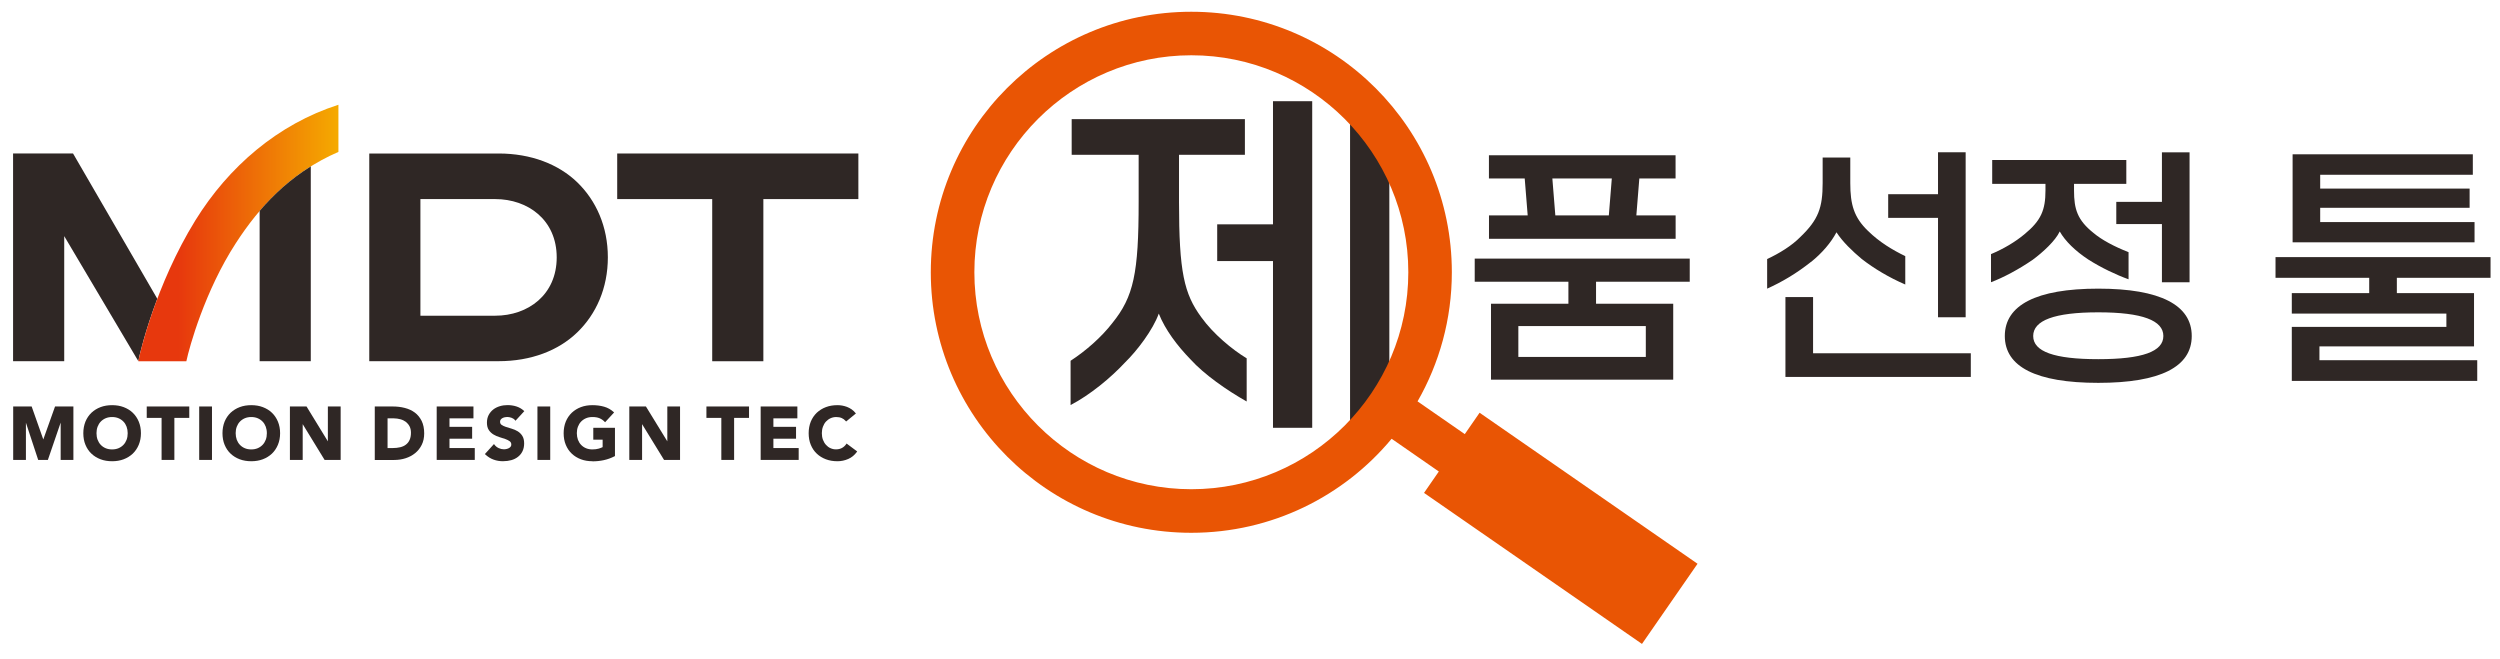
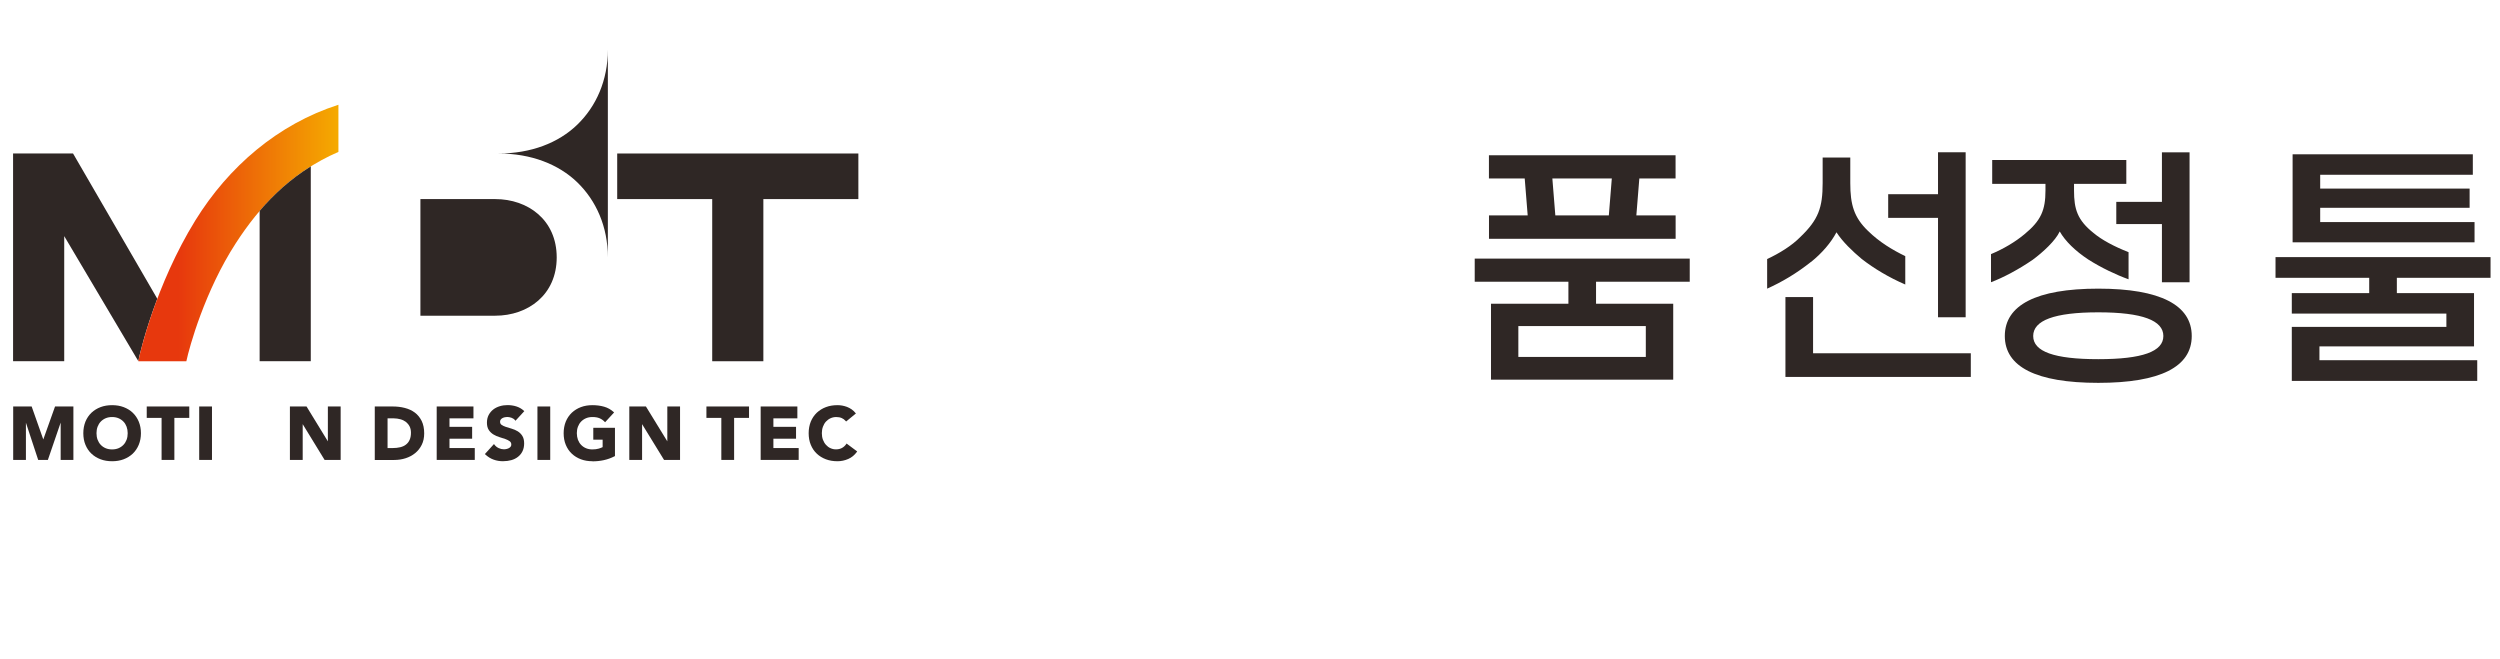
<svg xmlns="http://www.w3.org/2000/svg" id="_レイヤー_1" data-name="レイヤー 1" viewBox="0 0 436 115">
  <defs>
    <style>
      .cls-1 {
        fill: none;
      }

      .cls-2 {
        fill: #e95504;
      }

      .cls-3 {
        fill: #2f2725;
      }

      .cls-4 {
        fill: url(#Gradation_Orange);
      }
    </style>
    <linearGradient id="Gradation_Orange" data-name="Gradation Orange" x1="24.13" y1="40.64" x2="59.02" y2="40.64" gradientUnits="userSpaceOnUse">
      <stop offset=".2" stop-color="#e7380d" />
      <stop offset="1" stop-color="#f5aa00" />
    </linearGradient>
  </defs>
  <g>
-     <path class="cls-3" d="M217.42,62.49v7.53c-3.45-1.95-7.41-4.71-9.8-7.35-2.32-2.39-4.4-5.15-5.53-7.98-1.01,2.83-3.77,6.47-5.9,8.54-2.45,2.64-6.09,5.65-9.48,7.41v-7.72c2.7-1.76,5.4-4.14,7.29-6.59,3.71-4.59,4.58-8.67,4.58-21.1v-8.23h-11.68v-6.22h30.21v6.22h-11.49v8.23c0,12.18.88,16.01,3.89,20.1,2.07,2.89,5.4,5.65,7.91,7.16ZM222.01,39.13v-21.48h6.84v56.96h-6.84v-29.08h-9.73v-6.41h9.73ZM235.45,19.53h6.85v55.34h-6.85V19.53Z" />
    <path class="cls-3" d="M294.69,49.14h-16.34v3.83h13.46v13.24h-31.78v-13.24h13.5v-3.83h-16.34v-4.04h37.5v4.04ZM292.23,37.57v4.08h-32.55v-4.08h6.75l-.52-6.45h-6.24v-4.04h32.55v4.04h-6.32l-.52,6.45h6.84ZM287.03,62.25v-5.38h-22.23v5.38h22.23ZM270.73,31.12l.52,6.45h9.33l.52-6.45h-10.36Z" />
    <path class="cls-3" d="M315.8,45.7c-2.49,1.98-5.03,3.48-7.61,4.64v-5.16c2.11-.99,4.3-2.32,5.81-3.87,3.14-3.01,3.87-5.12,3.87-9.37v-4.47h4.82v4.47c0,3.74.64,5.98,3.1,8.34,1.98,1.94,4.26,3.31,6.49,4.39v4.95c-2.79-1.2-5.46-2.79-7.61-4.47-1.59-1.33-3.31-2.97-4.39-4.64-.95,1.81-2.54,3.66-4.47,5.2ZM316.19,61.61h27.52v4.13h-32.33v-13.93h4.82v9.8ZM337.99,55.33v-17.33h-8.69v-4.13h8.69v-7.31h4.82v28.77h-4.82Z" />
    <path class="cls-3" d="M354.5,45.31c-2.45,1.68-5.12,3.1-7.27,3.91v-4.9c2.15-.9,4.21-2.11,5.85-3.48,2.88-2.37,3.65-4.21,3.65-7.61v-1.16h-9.29v-4.17h23.39v4.17h-9.12v1.16c0,3.27.6,5.16,3.4,7.4,1.42,1.2,3.61,2.37,6.11,3.35v4.73c-2.15-.77-4.77-2.02-7.01-3.44-2.28-1.5-4.04-3.22-4.99-4.9-.77,1.63-2.92,3.61-4.73,4.95ZM382.24,58.6c0,5.37-5.46,8.17-16.3,8.17s-16.3-2.8-16.3-8.17,5.46-8.26,16.3-8.26,16.3,2.88,16.3,8.26ZM377.29,58.6c0-2.71-3.66-4.13-11.35-4.13s-11.35,1.42-11.35,4.13,3.65,4.04,11.35,4.04,11.35-1.33,11.35-4.04ZM369.08,35.21h7.96v-8.64h4.82v22.66h-4.82v-10.15h-7.96v-3.87Z" />
    <path class="cls-3" d="M434.35,48.45h-16.34v2.67h13.46v9.29h-26.96v2.41h27.52v3.61h-32.34v-9.42h26.96v-2.32h-26.96v-3.57h13.5v-2.67h-16.34v-3.61h37.5v3.61ZM431.56,38.73v3.53h-31.73v-15.35h31.43v3.57h-26.62v2.41h26.06v3.35h-26.06v2.49h26.92Z" />
  </g>
  <g>
    <rect class="cls-1" x="-12.19" y="8.66" width="176.38" height="86.04" />
    <g>
      <polygon class="cls-3" points="149.7 26.77 107.64 26.77 107.64 34.72 124.21 34.72 124.21 63 133.13 63 133.13 34.72 149.7 34.72 149.7 26.77" />
      <g>
        <polygon class="cls-3" points="10.58 80.21 10.58 73.7 8.35 80.21 6.66 80.21 4.52 73.72 4.52 80.21 2.3 80.21 2.3 70.89 5.52 70.89 7.55 76.64 9.6 70.89 12.8 70.89 12.8 80.21 10.58 80.21" />
        <path class="cls-3" d="M19.55,80.44c-.72,0-1.4-.11-2.01-.34-.61-.23-1.15-.56-1.59-.98-.45-.42-.8-.94-1.05-1.55-.25-.6-.37-1.28-.37-2.02s.13-1.42.37-2.02c.25-.6.6-1.12,1.05-1.55.45-.42.98-.75,1.59-.98.61-.23,1.28-.34,2.01-.34s1.4.11,2.01.34c.61.23,1.15.56,1.59.98.45.43.8.95,1.05,1.55.25.6.38,1.28.38,2.02s-.13,1.42-.38,2.02c-.25.6-.6,1.12-1.05,1.55-.45.42-.98.75-1.59.98-.61.23-1.28.34-2.01.34ZM19.55,72.73c-.41,0-.79.07-1.12.21-.33.14-.62.34-.86.59-.24.25-.42.55-.55.89-.13.35-.19.73-.19,1.13s.06.8.19,1.14c.13.34.31.64.55.89.24.25.52.45.86.59.33.14.71.21,1.12.21s.79-.07,1.12-.21c.33-.14.62-.34.86-.59.24-.25.42-.55.55-.89.13-.34.19-.73.19-1.14s-.07-.79-.19-1.13c-.13-.34-.31-.65-.55-.89-.24-.25-.53-.45-.86-.59-.33-.14-.71-.21-1.12-.21Z" />
        <polygon class="cls-3" points="28.18 80.21 28.18 72.88 25.59 72.88 25.59 70.89 33.01 70.89 33.01 72.88 30.41 72.88 30.41 80.21 28.18 80.21" />
        <rect class="cls-3" x="34.74" y="70.89" width="2.23" height="9.32" />
-         <path class="cls-3" d="M43.82,80.44c-.72,0-1.4-.11-2.01-.34-.61-.23-1.15-.56-1.59-.98-.45-.42-.8-.94-1.05-1.55-.25-.6-.37-1.28-.37-2.02s.13-1.42.37-2.02c.25-.6.6-1.12,1.05-1.55.45-.42.98-.75,1.59-.98.61-.23,1.28-.34,2.01-.34s1.4.11,2.01.34c.61.23,1.15.56,1.59.98.45.43.8.95,1.05,1.55.25.6.38,1.28.38,2.02s-.13,1.42-.38,2.02c-.25.6-.6,1.12-1.05,1.55-.45.42-.98.75-1.59.98-.61.23-1.29.34-2.01.34ZM43.82,72.73c-.41,0-.79.07-1.12.21-.33.14-.62.34-.86.59-.24.25-.42.55-.55.89-.13.35-.19.73-.19,1.13s.07.8.19,1.14c.13.34.31.64.55.89.24.25.52.45.86.59.33.14.71.21,1.12.21s.79-.07,1.12-.21c.33-.14.62-.34.86-.59.24-.25.42-.55.55-.89.13-.34.19-.72.19-1.14s-.07-.79-.19-1.13c-.13-.34-.31-.65-.55-.89-.24-.25-.53-.45-.86-.59-.33-.14-.71-.21-1.12-.21Z" />
        <polygon class="cls-3" points="56.61 80.21 52.79 73.97 52.79 80.21 50.56 80.21 50.56 70.89 53.46 70.89 57.18 76.97 57.18 70.89 59.41 70.89 59.41 80.21 56.61 80.21" />
        <path class="cls-3" d="M65.36,80.21v-9.32h3.12c.73,0,1.44.08,2.1.25.67.17,1.26.44,1.76.81.5.37.9.87,1.2,1.46.29.6.44,1.33.44,2.17,0,.75-.14,1.42-.43,2-.28.57-.67,1.06-1.15,1.45-.48.39-1.04.69-1.67.89-.62.2-1.29.3-1.98.3h-3.39ZM68.52,78.14c.45,0,.88-.05,1.27-.14.38-.09.72-.24.99-.45.28-.21.5-.48.65-.82.16-.34.24-.76.24-1.26,0-.43-.08-.8-.24-1.11-.16-.31-.38-.57-.64-.78-.27-.2-.59-.36-.96-.46-.37-.1-.77-.16-1.17-.16h-1.07v5.18h.93Z" />
        <polygon class="cls-3" points="76.16 80.21 76.16 70.89 82.57 70.89 82.57 72.96 78.39 72.96 78.39 74.44 82.34 74.44 82.34 76.51 78.39 76.51 78.39 78.14 82.8 78.14 82.8 80.21 76.16 80.21" />
        <path class="cls-3" d="M87.77,80.44c-.6,0-1.17-.09-1.68-.28-.52-.18-1.01-.49-1.45-.9l-.08-.07,1.59-1.75.08.11c.19.26.44.46.74.6.3.14.61.21.92.21.15,0,.31-.02.47-.06.16-.04.3-.09.42-.16.12-.07.21-.16.29-.26.07-.1.1-.22.1-.36,0-.24-.09-.42-.27-.56-.2-.15-.46-.28-.76-.39-.32-.11-.66-.22-1.02-.33-.37-.11-.73-.27-1.05-.46-.33-.2-.61-.46-.82-.78-.22-.33-.33-.76-.33-1.28s.1-.95.3-1.34c.2-.38.47-.7.8-.96.33-.26.72-.45,1.15-.58.43-.13.88-.19,1.33-.19.52,0,1.04.07,1.52.22.49.15.94.4,1.34.76l.08.07-1.54,1.68-.08-.1c-.15-.19-.36-.33-.61-.42-.27-.09-.52-.14-.75-.14-.14,0-.28.02-.43.05-.14.03-.28.08-.41.15-.12.07-.22.15-.3.26-.07.1-.11.22-.11.37,0,.24.09.42.26.54.2.14.45.26.75.36.31.1.65.21,1.01.31.37.1.71.26,1.04.45.33.2.6.46.81.79.22.33.33.78.33,1.33,0,.52-.1.98-.29,1.37-.19.39-.46.72-.8.98-.33.26-.72.45-1.16.57-.43.12-.9.18-1.37.18Z" />
        <rect class="cls-3" x="93.73" y="70.89" width="2.23" height="9.32" />
        <path class="cls-3" d="M103.32,80.44c-.72,0-1.4-.11-2.01-.34-.61-.23-1.15-.56-1.59-.98-.45-.42-.8-.94-1.05-1.55-.25-.6-.37-1.28-.37-2.02s.13-1.42.37-2.02c.25-.6.6-1.12,1.05-1.55.45-.42.98-.75,1.59-.98.61-.23,1.28-.34,2.01-.34s1.42.09,2.04.27c.63.18,1.18.49,1.66.93l.08.07-1.57,1.71-.08-.08c-.26-.27-.56-.48-.89-.62-.33-.14-.75-.21-1.24-.21-.41,0-.79.07-1.12.21-.33.14-.62.34-.86.59-.24.25-.42.55-.55.89-.13.35-.19.73-.19,1.13s.07.8.19,1.14c.13.34.31.64.55.89.24.25.52.45.86.59.33.14.71.21,1.12.21s.79-.05,1.1-.14c.28-.09.51-.17.68-.26v-1.3h-1.63v-2.07h3.78v4.93l-.06.03c-.6.31-1.23.54-1.88.68-.65.14-1.32.21-1.99.21Z" />
        <polygon class="cls-3" points="115.81 80.21 111.98 73.97 111.98 80.21 109.75 80.21 109.75 70.89 112.65 70.89 116.38 76.97 116.38 70.89 118.6 70.89 118.6 80.21 115.81 80.21" />
        <polygon class="cls-3" points="125.8 80.21 125.8 72.88 123.2 72.88 123.2 70.89 130.63 70.89 130.63 72.88 128.03 72.88 128.03 80.21 125.8 80.21" />
        <polygon class="cls-3" points="132.66 80.21 132.66 70.89 139.06 70.89 139.06 72.96 134.88 72.96 134.88 74.44 138.83 74.44 138.83 76.51 134.88 76.51 134.88 78.14 139.29 78.14 139.29 80.21 132.66 80.21" />
        <path class="cls-3" d="M146.05,80.44c-.72,0-1.4-.11-2.01-.34-.61-.23-1.15-.56-1.59-.98-.45-.42-.8-.94-1.05-1.55-.25-.6-.37-1.28-.37-2.02s.13-1.42.37-2.02c.25-.6.6-1.12,1.05-1.55.45-.42.98-.75,1.59-.98.61-.23,1.28-.34,2.01-.34.26,0,.54.02.82.07.28.05.57.13.84.23.28.11.55.25.8.42.26.18.49.4.69.65l.07.08-1.71,1.4-.07-.08c-.19-.23-.42-.4-.69-.52-.27-.12-.59-.18-.95-.18s-.7.07-1,.21c-.31.14-.57.34-.8.58-.23.25-.4.55-.53.9-.13.35-.19.73-.19,1.13s.06.8.19,1.14c.13.34.3.64.53.89.22.25.48.45.78.58.3.14.62.21.96.21.39,0,.74-.08,1.04-.24.3-.16.55-.39.75-.68l.06-.1,1.85,1.38-.06.09c-.4.55-.9.97-1.51,1.23-.6.26-1.23.39-1.87.39Z" />
      </g>
-       <path class="cls-3" d="M106.01,44.89c0-5.37-2.04-9.9-5.33-13.09-3.29-3.18-8.1-5.03-13.72-5.03h-22.56v36.22h22.56c5.63,0,10.43-1.84,13.72-5.03,3.29-3.18,5.33-7.71,5.33-13.09h0ZM97.09,44.89c0,6.51-4.98,10.17-10.74,10.17h-13.03v-20.34h13.03c5.76,0,10.74,3.66,10.74,10.17h0,0Z" />
+       <path class="cls-3" d="M106.01,44.89c0-5.37-2.04-9.9-5.33-13.09-3.29-3.18-8.1-5.03-13.72-5.03h-22.56h22.56c5.63,0,10.43-1.84,13.72-5.03,3.29-3.18,5.33-7.71,5.33-13.09h0ZM97.09,44.89c0,6.51-4.98,10.17-10.74,10.17h-13.03v-20.34h13.03c5.76,0,10.74,3.66,10.74,10.17h0,0Z" />
      <path class="cls-3" d="M24.24,62.42c.05-.27,1.01-4.56,3.19-10.32l-14.69-25.33H2.28v36.22h8.92v-21.81l12.93,21.81h0l.11-.58Z" />
      <path class="cls-4" d="M59.02,18.27c-10.57,3.39-19.16,10.81-24.94,20.15-6.98,11.29-9.76,23.53-9.83,24l-.11.58h8.36c.52-2.47,3.22-12.26,8.64-20.61,4.14-6.38,9.53-12.26,17.88-15.9v-8.21Z" />
      <path class="cls-3" d="M45.28,36.78v26.21h8.92V29.02c-3.53,2.2-6.44,4.86-8.92,7.76Z" />
    </g>
  </g>
-   <path class="cls-2" d="M162.33,47.48c0,25.09,20.34,45.44,45.43,45.44,14.05,0,26.61-6.38,34.94-16.4l8.23,5.71-2.58,3.73,38.01,26.34,9.69-13.98-38.01-26.34-2.58,3.73-8.24-5.71c3.8-6.64,5.98-14.32,5.98-22.52,0-25.09-20.34-45.43-45.44-45.43s-45.43,20.34-45.43,45.43M245.61,47.48c0,20.87-16.98,37.84-37.84,37.84s-37.84-16.98-37.84-37.84,16.98-37.84,37.84-37.84,37.84,16.98,37.84,37.84" />
</svg>